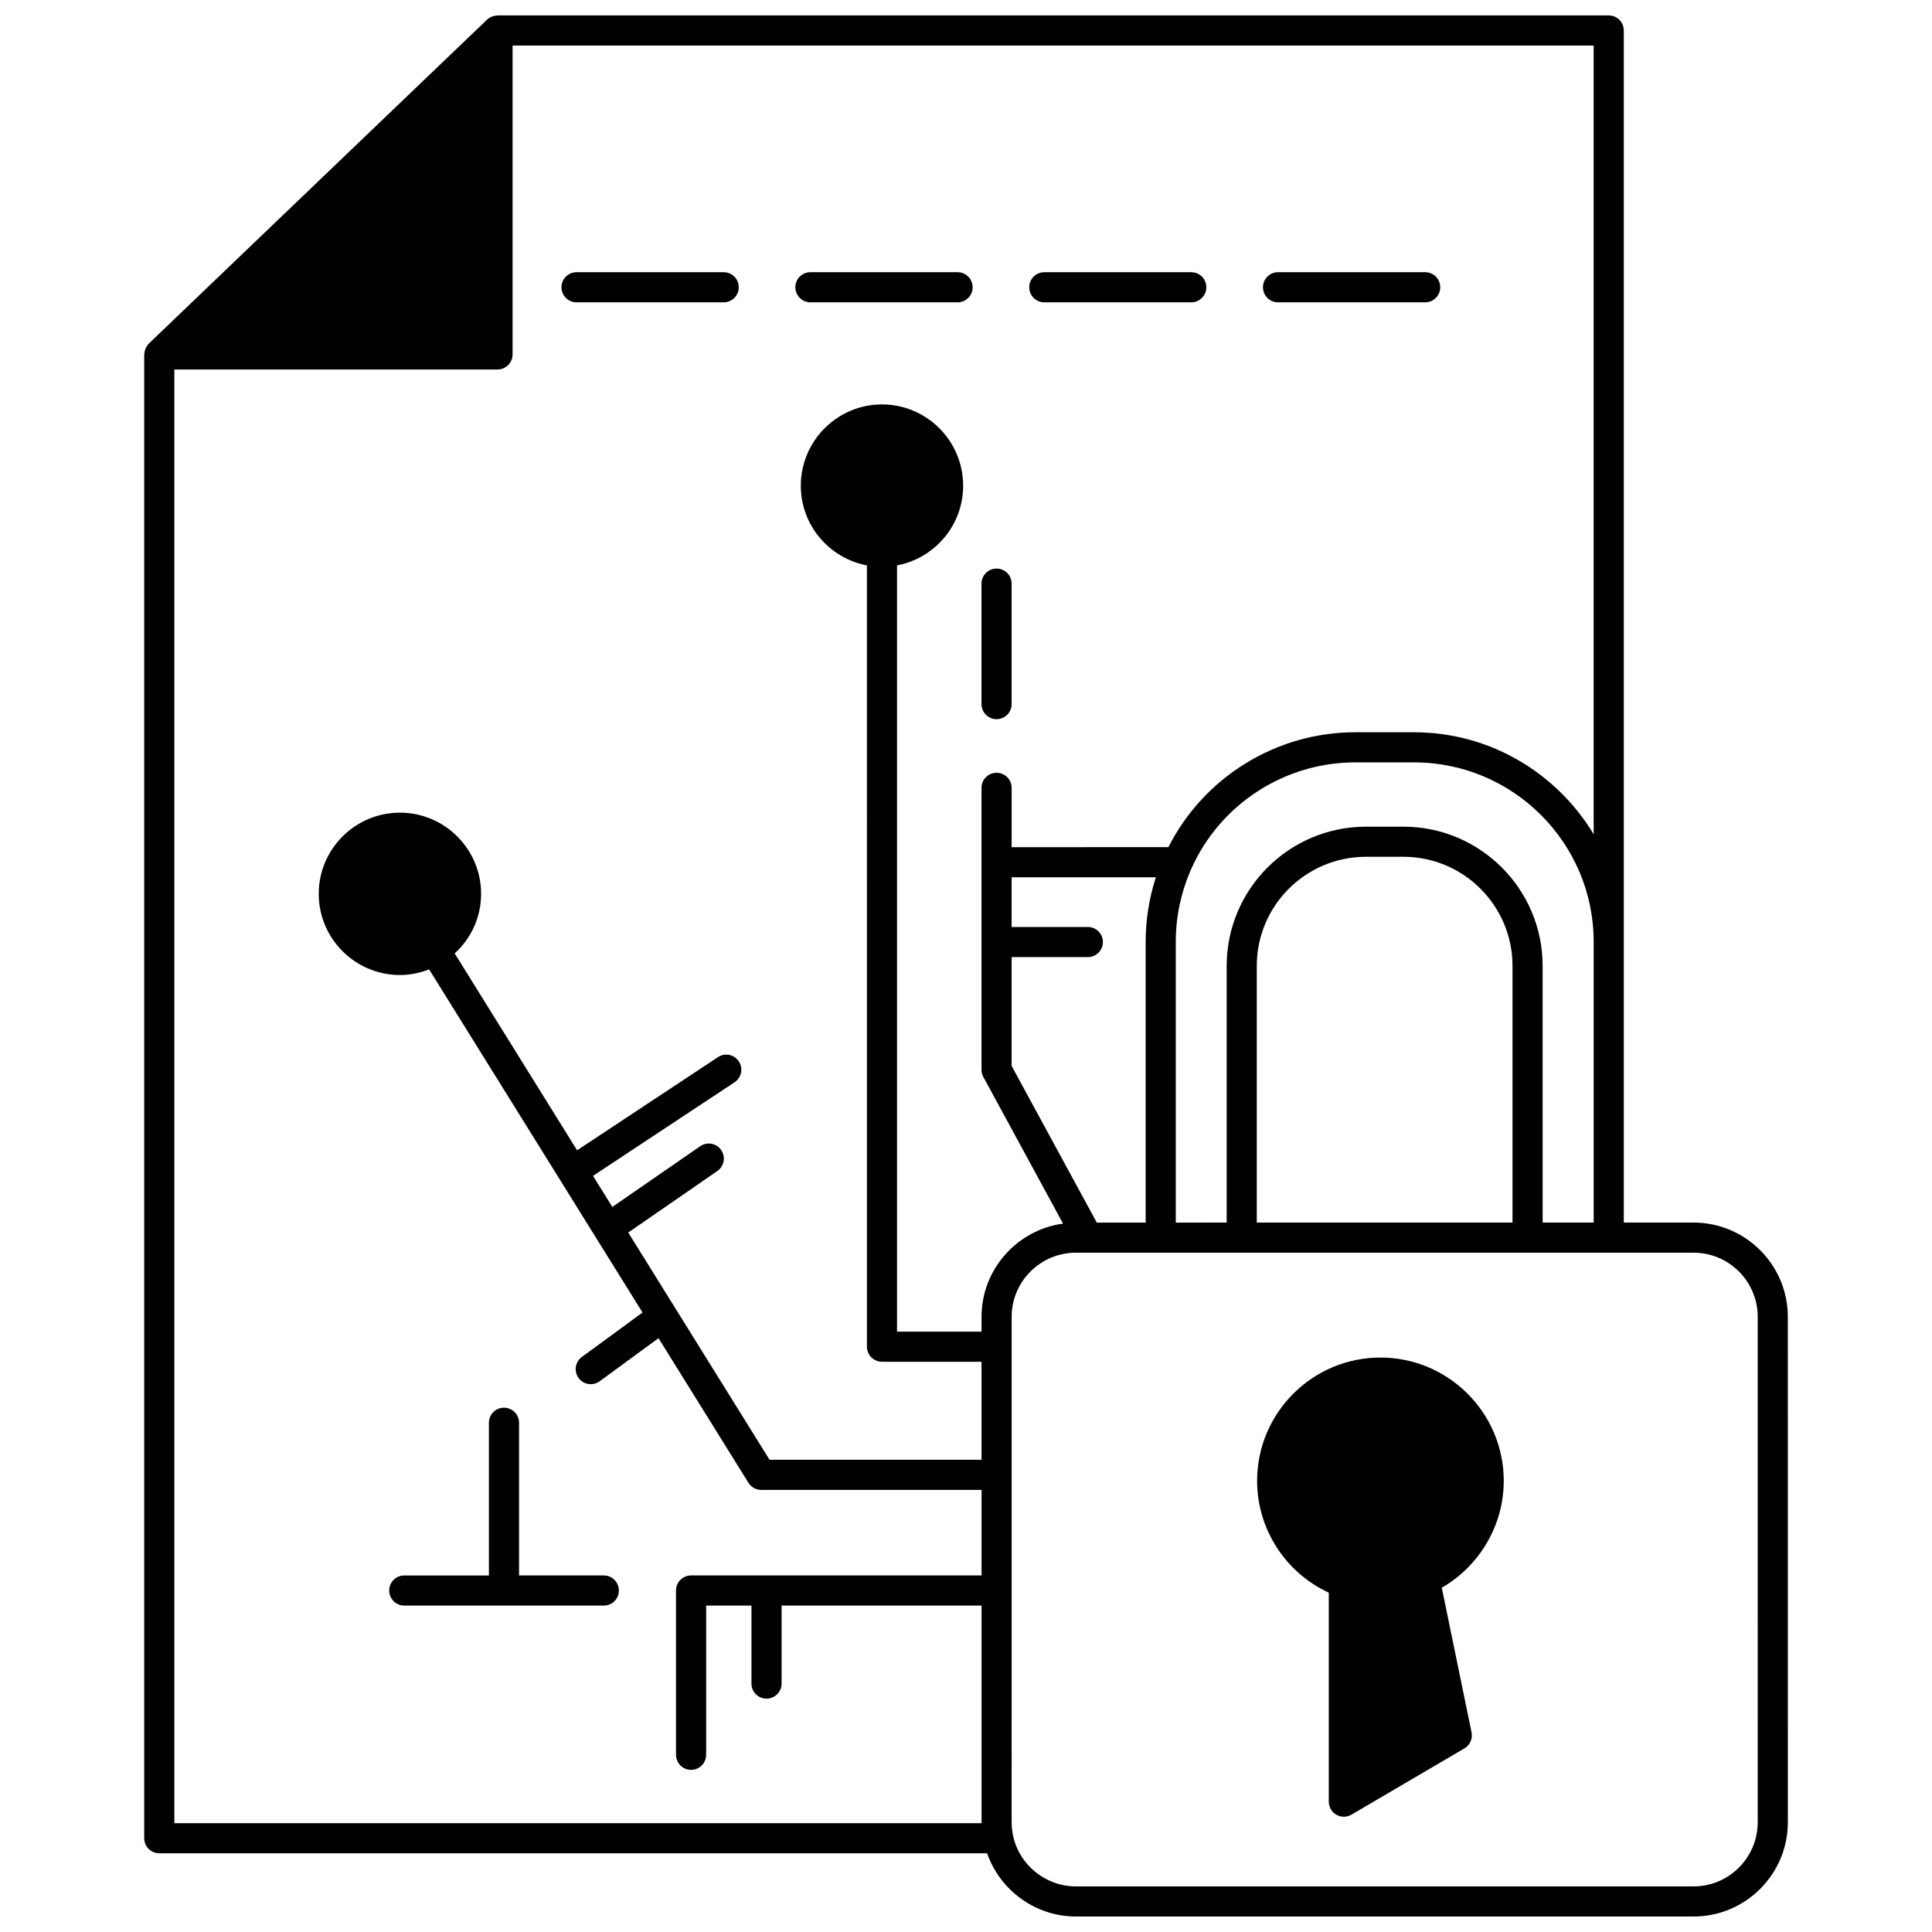
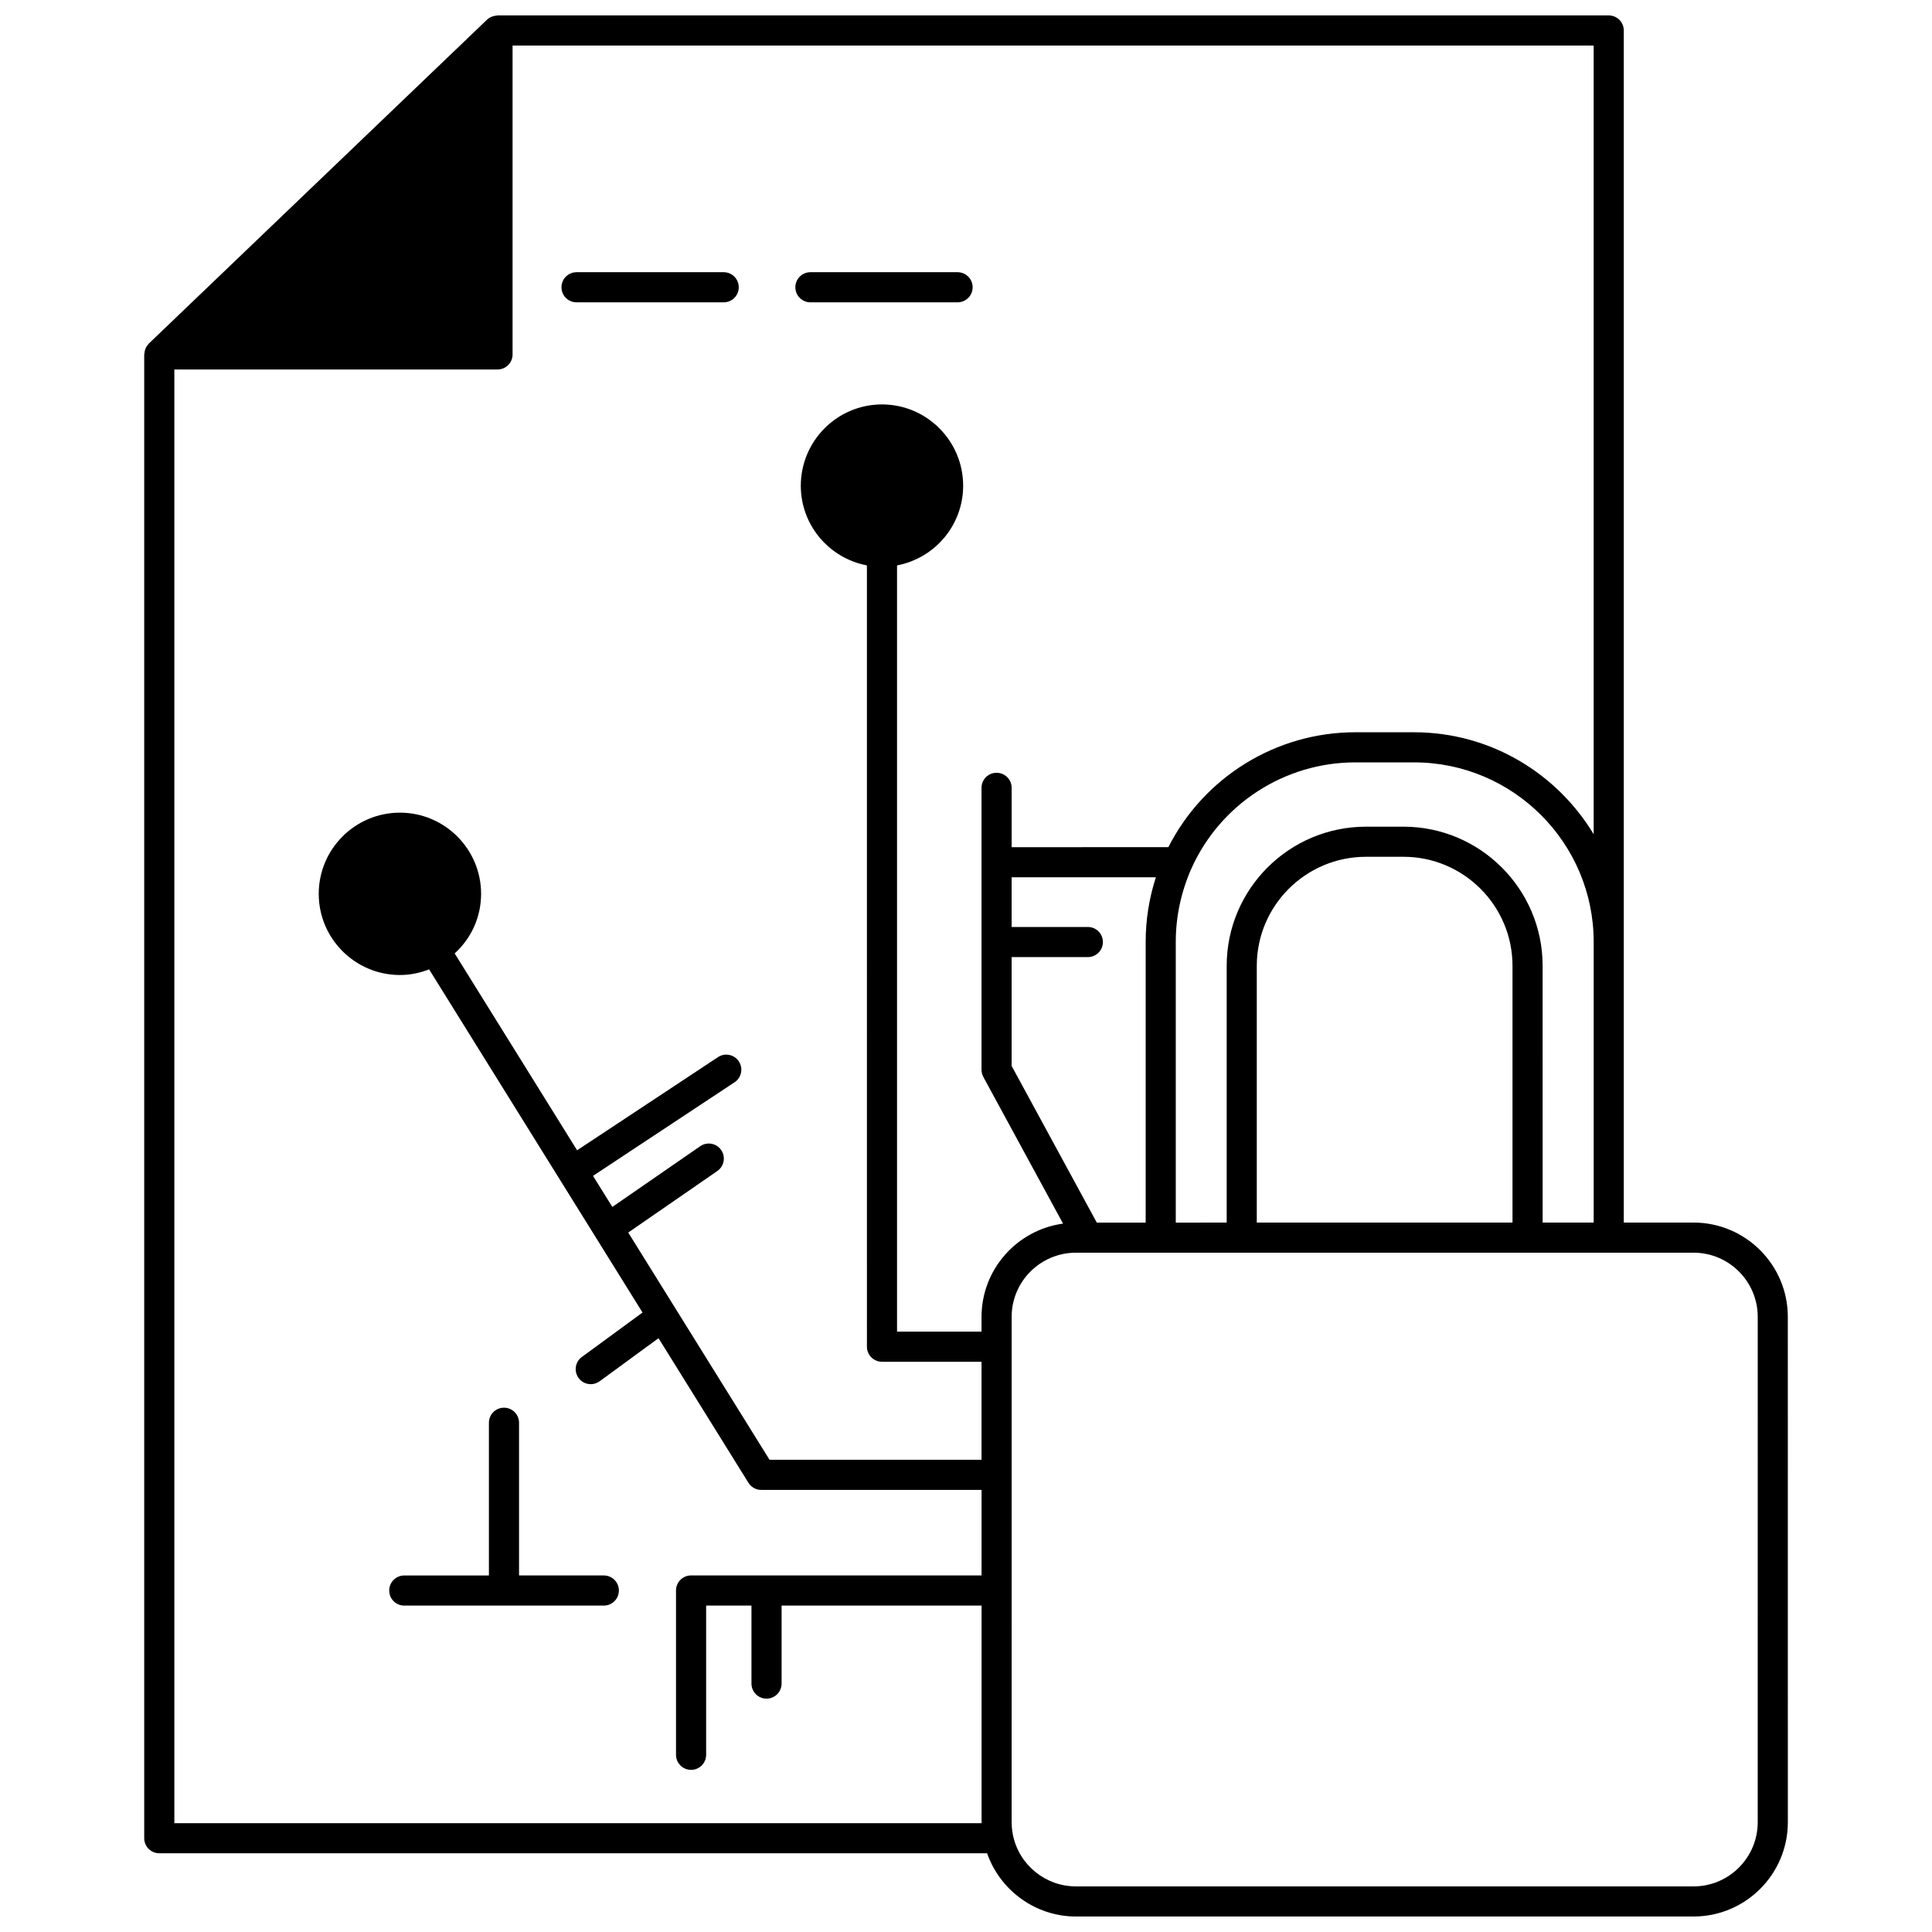
<svg xmlns="http://www.w3.org/2000/svg" width="800px" height="800px" version="1.1" viewBox="144 144 512 512">
  <defs>
    <clipPath id="a">
      <path d="m182 148.09h436v503.81h-436z" />
    </clipPath>
  </defs>
  <path d="m296.79 224.12h38.996c2.207 0 3.992-1.785 3.992-3.992 0-2.207-1.785-3.992-3.992-3.992h-38.996c-2.207 0-3.992 1.785-3.992 3.992 0 2.207 1.785 3.992 3.992 3.992z" />
  <path d="m358.77 224.12h38.996c2.207 0 3.992-1.785 3.992-3.992 0-2.207-1.785-3.992-3.992-3.992h-38.996c-2.207 0-3.992 1.785-3.992 3.992 0.004 2.207 1.789 3.992 3.992 3.992z" />
-   <path d="m420.75 224.12h38.949c2.207 0 3.992-1.785 3.992-3.992 0-2.207-1.785-3.992-3.992-3.992h-38.949c-2.207 0-3.992 1.785-3.992 3.992 0 2.207 1.785 3.992 3.992 3.992z" />
-   <path d="m482.69 224.12h38.996c2.207 0 3.992-1.785 3.992-3.992 0-2.207-1.785-3.992-3.992-3.992h-38.996c-2.207 0-3.992 1.785-3.992 3.992 0 2.207 1.785 3.992 3.992 3.992z" />
  <g clip-path="url(#a)">
    <path d="m592.8 468h-18.477v-315.92c0-2.207-1.785-3.992-3.992-3.992h-294.49c-0.082 0-0.152 0.043-0.234 0.047-0.371 0.02-0.727 0.098-1.078 0.219-0.113 0.039-0.227 0.062-0.336 0.113-0.398 0.184-0.781 0.414-1.109 0.73l-89.637 85.844c-0.012 0.012-0.02 0.027-0.031 0.039-0.055 0.055-0.09 0.133-0.148 0.191-0.258 0.293-0.477 0.605-0.637 0.949-0.062 0.133-0.105 0.27-0.156 0.41-0.117 0.336-0.184 0.68-0.207 1.035-0.004 0.086-0.051 0.164-0.051 0.258v393.22c0 2.207 1.785 3.992 3.992 3.992h219.38c3.457 9.871 12.848 16.762 23.551 16.762h163.67c13.777 0 24.988-11.211 24.988-24.984l-0.008-133.94c0-13.77-11.207-24.98-24.984-24.98zm-47.973 0h-67.766v-68.047c0-15.93 12.977-28.895 28.934-28.895h9.938c15.93 0 28.895 12.961 28.895 28.895zm-28.891-104.92h-9.938c-20.359 0-36.914 16.547-36.914 36.875v68.043l-13.492 0.004v-74.391c0-6.711 1.406-13.27 4.16-19.48 7.664-17.066 24.703-28.094 43.414-28.094h15.566c26.254 0 47.609 21.344 47.609 47.57v74.391h-13.527l-0.004-68.043c0-20.328-16.543-36.875-36.875-36.875zm-68.324 30.535v74.391h-12.949l-22.57-41.52v-28.844h20.195c2.207 0 3.992-1.785 3.992-3.992 0-2.207-1.785-3.992-3.992-3.992h-20.195v-13.172h38.227c-1.793 5.551-2.707 11.285-2.707 17.129zm-257.41-151.7h85.645c2.207 0 3.992-1.785 3.992-3.992v-81.852h286.5v209.01c-9.734-16.156-27.406-27.023-47.609-27.023h-15.566c-20.965 0-40.102 11.871-49.531 30.449l-41.535 0.004v-15.723c0-2.207-1.785-3.992-3.992-3.992-2.207 0-3.992 1.785-3.992 3.992v74.711c0 0.668 0.168 1.32 0.484 1.906l21.121 38.863c-12.18 1.672-21.602 12.109-21.602 24.719v3.91h-22.391v-203.06c9.953-1.879 17.52-10.613 17.52-21.109 0-11.887-9.648-21.551-21.512-21.551-11.859 0-21.512 9.668-21.512 21.551 0 10.492 7.562 19.223 17.52 21.109l0.004 207.05c0 2.207 1.785 3.992 3.992 3.992h26.379v25.98h-56.176l-37.449-60.219 23.613-16.316c1.812-1.25 2.266-3.738 1.016-5.551-1.25-1.82-3.738-2.266-5.551-1.016l-23.293 16.094-5.121-8.234 37.516-24.805c1.836-1.219 2.344-3.691 1.125-5.531-1.219-1.844-3.695-2.348-5.531-1.125l-37.328 24.68-32.445-52.172c4.422-4.016 7.004-9.664 7.004-15.789 0-11.859-9.648-21.512-21.512-21.512s-21.516 9.648-21.516 21.512c0 11.859 9.648 21.512 21.516 21.512 2.695 0 5.309-0.543 7.734-1.496l56.559 90.945-16.082 11.777c-1.777 1.301-2.164 3.801-0.863 5.574 0.777 1.07 1.992 1.633 3.227 1.633 0.816 0 1.645-0.25 2.356-0.77l15.598-11.418 23.832 38.324c0.73 1.168 2.012 1.883 3.391 1.883h58.387v22.668h-76.984c-2.207 0-3.992 1.785-3.992 3.992v43.539c0 2.207 1.785 3.992 3.992 3.992 2.207 0 3.992-1.785 3.992-3.992v-39.551h12.012v20.676c0 2.207 1.785 3.992 3.992 3.992 2.207 0 3.992-1.785 3.992-3.992v-20.676h53v57.434c0 0.078 0.012 0.16 0.012 0.238l-213.94 0.004zm419.61 385c0 9.375-7.625 17-17.004 17h-163.67c-8.062 0-15.078-5.707-16.688-13.57-0.234-1.156-0.355-2.312-0.355-3.43l0.004-133.94c0-9.375 7.641-17 17.043-17h163.67c9.379 0 17.004 7.625 17.004 17z" />
  </g>
-   <path d="m542.51 536.45c0-18.027-14.664-32.684-32.684-32.684-18.023 0-32.68 14.664-32.68 32.684 0 12.77 7.527 24.34 18.996 29.617v55.391c0 1.43 0.766 2.75 2.008 3.465 0.613 0.352 1.297 0.527 1.984 0.527 0.699 0 1.398-0.184 2.019-0.551l29.934-17.559c1.473-0.867 2.234-2.574 1.891-4.242l-7.891-38.336c10.066-5.816 16.422-16.605 16.422-28.312z" />
  <path d="m304.02 561.51h-22.469v-40.465c0-2.207-1.785-3.992-3.992-3.992-2.207 0-3.992 1.785-3.992 3.992v40.469h-22.43c-2.207 0-3.992 1.785-3.992 3.992 0 2.207 1.785 3.992 3.992 3.992h52.879c2.207 0 3.992-1.785 3.992-3.992 0.004-2.211-1.785-3.996-3.988-3.996z" />
-   <path d="m408.1 334.59c2.207 0 3.992-1.785 3.992-3.992v-31.926c0-2.207-1.785-3.992-3.992-3.992-2.207 0-3.992 1.785-3.992 3.992v31.926c0 2.211 1.785 3.992 3.992 3.992z" />
</svg>